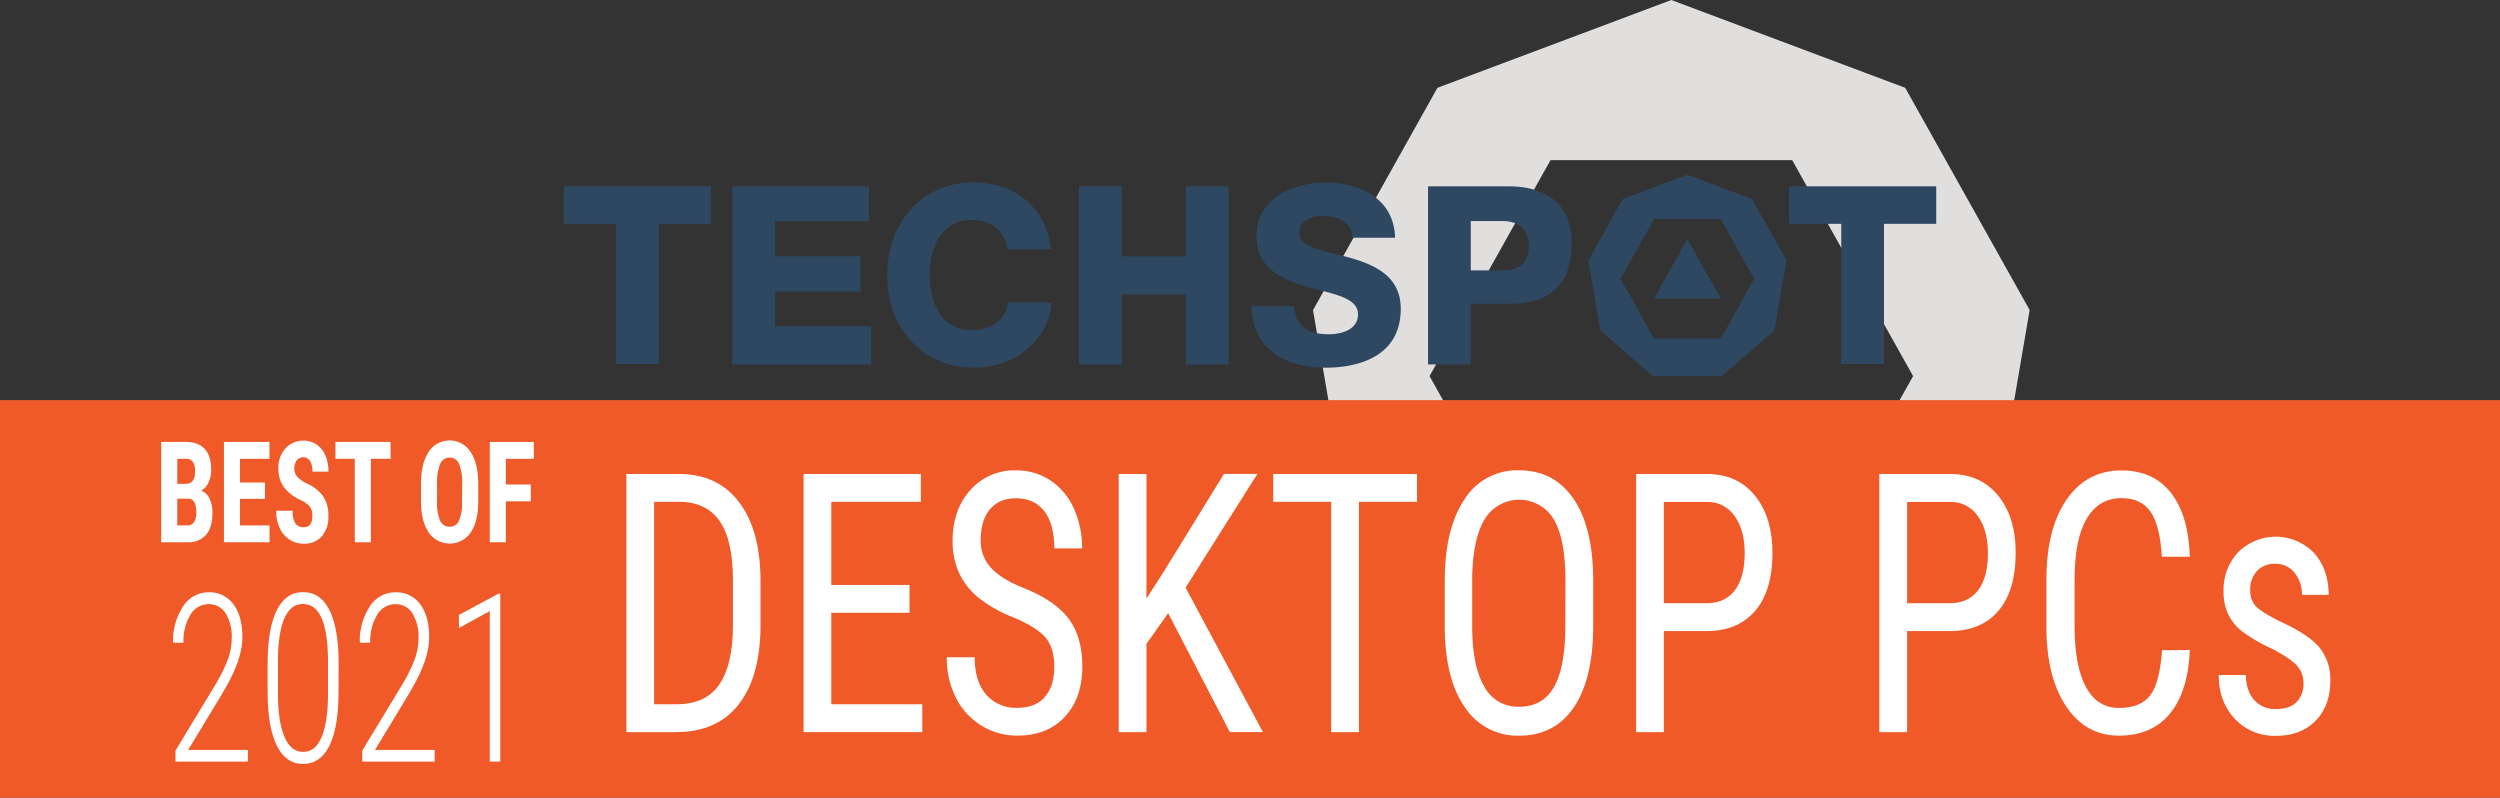
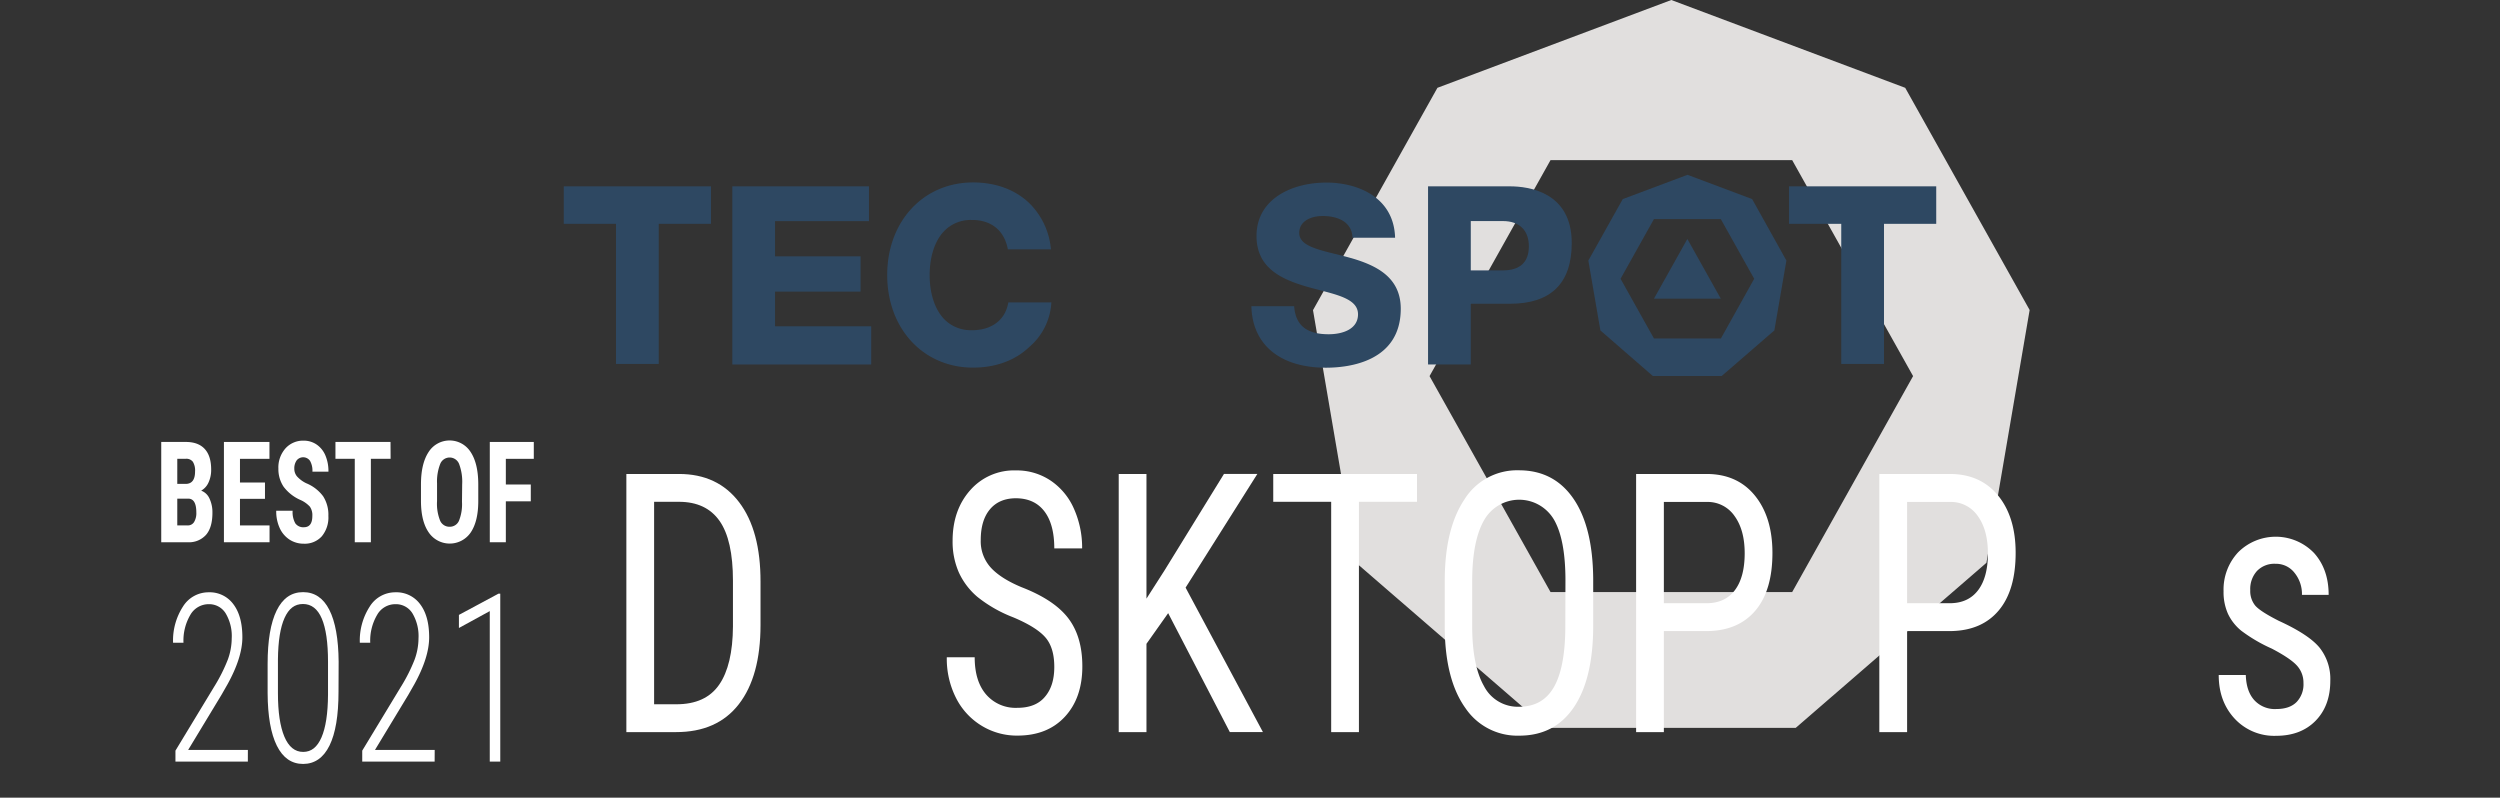
<svg xmlns="http://www.w3.org/2000/svg" id="Layer_1" data-name="Layer 1" viewBox="0 0 830.75 265.06">
  <rect x="0" y="0" width="830.75" height="265.06" fill="#333333" stroke="none" />
  <defs>
    <style>.cls-1{fill:#e1dfde;}.cls-2{fill:#2e4862;}.cls-3{fill:#f05a28;}.cls-4{fill:#fff;}</style>
  </defs>
  <path class="cls-1" d="M778.86,197.32l-77.72-29.18-77.72,29.18L582.07,271.2l14.36,84L659.78,410h82.71l63.36-54.84,14.36-84ZM741.3,364.88H661L620.8,293.12,661,221.35H741.3l40.18,71.77Z" transform="translate(-145.76 -168.14)" />
  <polygon class="cls-2" points="571.82 99.25 549.61 99.25 560.71 79.41 571.82 99.25" />
  <polygon class="cls-2" points="594.5 74.38 611.85 74.38 611.85 120.94 626.05 120.94 626.05 74.38 643.41 74.38 643.41 61.92 594.5 61.92 594.5 74.38" />
  <path class="cls-2" d="M728,234.3l-21.48-8.07L685,234.3l-11.43,20.42,4,23.22L695,293.09h22.87l17.51-15.15,4-23.22Zm-10.38,46.31H695.37l-11.1-19.83,11.1-19.84h22.21l11.1,19.84Z" transform="translate(-145.76 -168.14)" />
  <path class="cls-2" d="M647.45,230.06H620.3v59.2h14.2V269.08h13c13.63,0,20.55-6.79,20.55-20.18,0-17-14.37-18.84-20.55-18.84M645.17,258H634.5V241.6h10.67c5.48,0,8.63,3.06,8.63,8.39s-3,8-8.63,8" transform="translate(-145.76 -168.14)" />
  <path class="cls-2" d="M594.71,253.9c-1.76-.5-3.51-.94-5.21-1.36h-.06c-6.67-1.66-11.94-3-11.94-7s4-5.62,7.81-5.62c2.09,0,5.93.37,8.19,2.81a6.4,6.4,0,0,1,1.67,4.42h14.18c-.37-13.54-12.51-18.34-22.82-18.34-11.56,0-23.23,5.48-23.23,17.74,0,10.5,8,14.3,16.68,16.84,1.49.43,3,.82,4.43,1.19,6.78,1.77,12.62,3.29,12.62,8,0,4.89-5,6.63-9.77,6.63-7.34,0-11-3-11.45-9.33H561.6c.29,12.81,9.54,20.45,24.77,20.45,7.47,0,24.86-1.91,24.86-19.6,0-10.61-8.35-14.46-16.52-16.84" transform="translate(-145.76 -168.14)" />
-   <polygon class="cls-2" points="394.07 85.19 372.77 85.19 372.77 61.92 358.57 61.92 358.57 121.12 372.77 121.12 372.77 97.86 394.07 97.86 394.07 121.12 408.27 121.12 408.27 61.92 394.07 61.92 394.07 85.19" />
  <path class="cls-2" d="M494.88,268.63H480.83c-.93,5.57-5.15,9-11.38,9.23l-.76,0a12.23,12.23,0,0,1-9.36-3.87c-3.31-3.58-4.65-9.12-4.65-14.44s1.34-10.87,4.65-14.44a12.2,12.2,0,0,1,9.36-3.87h.76c6.1.27,10.12,3.77,11.22,9.75H495c0-.18-.05-.35-.07-.52a24.43,24.43,0,0,0-7.22-14.91c-4.56-4.34-11-6.8-18.64-6.8-1,0-2,.05-3,.15-14.94,1.49-25.49,13.91-25.49,30.62h0c0,16.72,10.55,29.13,25.49,30.62,1,.1,2,.15,3,.15,7.65,0,14.08-2.45,18.64-6.79a20.93,20.93,0,0,0,7.42-14.92Z" transform="translate(-145.76 -168.14)" />
  <polygon class="cls-2" points="257.55 96.9 285.96 96.9 285.96 85.18 257.55 85.18 257.55 73.48 288.76 73.48 288.76 61.92 243.35 61.92 243.35 121.12 289.5 121.12 289.5 108.43 257.55 108.43 257.55 96.9" />
  <polygon class="cls-2" points="187.34 74.38 204.7 74.38 204.7 120.94 218.9 120.94 218.9 74.38 236.25 74.38 236.25 61.92 187.34 61.92 187.34 74.38" />
-   <rect class="cls-3" y="132.97" width="830.75" height="132.1" />
  <path class="cls-4" d="M353.9,411.42V325.64h17.48q12.86,0,20,9.4t7.1,26.42v14.38q0,17-7.2,26.3t-20.92,9.28Zm9.22-76.53v67.28h7.41q9.72,0,14.21-6.51t4.58-19.32V361.13q0-13.56-4.46-19.9t-13.48-6.34Z" transform="translate(-145.76 -168.14)" />
-   <path class="cls-4" d="M448,371.77H422v30.4h30.24v9.25H412.8V325.64h38.95v9.25H422v27.63h26Z" transform="translate(-145.76 -168.14)" />
  <path class="cls-4" d="M496.1,389.74q0-6.42-3-9.84c-2-2.28-5.56-4.49-10.73-6.66a44.33,44.33,0,0,1-11.87-6.8,23.47,23.47,0,0,1-6.14-8.13,25.42,25.42,0,0,1-2.05-10.46q0-10.19,5.83-16.79a19.35,19.35,0,0,1,15.24-6.6,20.17,20.17,0,0,1,11.49,3.37,21.76,21.76,0,0,1,7.76,9.36,31.64,31.64,0,0,1,2.72,13.19H496.1q0-8-3.28-12.31t-9.42-4.36q-5.59,0-8.67,3.66t-3.07,10.27a13,13,0,0,0,3.32,9.09q3.33,3.66,10.28,6.55,10.83,4.19,15.5,10.32t4.66,16q0,10.44-5.8,16.71t-15.77,6.27A22.41,22.41,0,0,1,472,409.33a22.74,22.74,0,0,1-8.52-9.19,28.8,28.8,0,0,1-3.1-13.58h9.27q0,7.95,3.81,12.37a12.92,12.92,0,0,0,10.35,4.42q6.11,0,9.17-3.65C495.07,397.26,496.1,394,496.1,389.74Z" transform="translate(-145.76 -168.14)" />
  <path class="cls-4" d="M533.94,371.89l-7.21,10.19v29.34h-9.22V325.64h9.22v41.42l6-9.37,19.75-32.05h11.09l-23.84,37.77,25.7,48h-11Z" transform="translate(-145.76 -168.14)" />
  <path class="cls-4" d="M616.63,334.89h-19.3v76.53h-9.22V334.89H568.86v-9.25h47.77Z" transform="translate(-145.76 -168.14)" />
  <path class="cls-4" d="M675.18,376.07q0,17.56-6.4,27.05t-18.19,9.48a20.83,20.83,0,0,1-17.91-9.22q-6.58-9.22-6.83-26.07V361.17q0-17.21,6.5-27a20.61,20.61,0,0,1,18.14-9.75q11.58,0,18.06,9.34t6.63,26.66Zm-9.22-15q0-13.62-3.81-20.24a13.4,13.4,0,0,0-23.18.09q-3.9,6.72-4,19.79v15.38q0,13.14,3.9,20a12.63,12.63,0,0,0,11.67,6.9q7.75,0,11.49-6.37t3.88-19.5Z" transform="translate(-145.76 -168.14)" />
  <path class="cls-4" d="M698.66,377.84v33.58h-9.22V325.64h23.38q10.23,0,16.07,7.16t5.85,19.06q0,12.38-5.57,19.06t-15.69,6.92Zm0-9.25h14.16q6.15,0,9.42-4.31T725.52,352q0-7.74-3.38-12.4a10.82,10.82,0,0,0-9.27-4.66H698.66Z" transform="translate(-145.76 -168.14)" />
  <path class="cls-4" d="M779.49,377.84v33.58h-9.23V325.64h23.39q10.22,0,16.07,7.16t5.84,19.06q0,12.38-5.56,19.06t-15.7,6.92Zm0-9.25h14.16q6.14,0,9.42-4.31T806.34,352q0-7.74-3.37-12.4a10.82,10.82,0,0,0-9.27-4.66H779.49Z" transform="translate(-145.76 -168.14)" />
-   <path class="cls-4" d="M873.46,384.14q-.6,13.8-6.63,21.13t-17,7.33q-11,0-17.54-9.81t-6.5-26.6V360.64q0-16.74,6.68-26.46t18.22-9.72q10.62,0,16.45,7.42t6.32,21.27h-9.32q-.6-10.48-3.78-15t-9.67-4.48q-7.52,0-11.54,6.86t-4,20.12v15.74q0,13,3.75,20t11,7q7.2,0,10.38-4.18t3.93-15Z" transform="translate(-145.76 -168.14)" />
  <path class="cls-4" d="M911.2,395.1a8.36,8.36,0,0,0-2.16-5.77q-2.17-2.41-8.37-5.66a51.73,51.73,0,0,1-10.15-5.95,16.17,16.17,0,0,1-4.41-5.62,17.67,17.67,0,0,1-1.46-7.52,18.12,18.12,0,0,1,4.86-12.93,17.67,17.67,0,0,1,25.22.27q4.85,5.41,4.84,13.9H910.7a11.2,11.2,0,0,0-2.47-7.33,7.76,7.76,0,0,0-6.3-3,8,8,0,0,0-6.17,2.38,8.89,8.89,0,0,0-2.24,6.37,7.64,7.64,0,0,0,1.63,5.11c1.1,1.3,3.72,3,7.89,5.11q9.93,4.54,13.5,8.88a16.72,16.72,0,0,1,3.58,11q0,8.32-4.89,13.31t-13.1,5a17.92,17.92,0,0,1-13.8-5.71q-5.3-5.72-5.29-14.5h9c.11,3.54,1,6.31,2.78,8.31a9.23,9.23,0,0,0,7.35,3q4.44,0,6.75-2.33A8.48,8.48,0,0,0,911.2,395.1Z" transform="translate(-145.76 -168.14)" />
  <path class="cls-4" d="M199.34,348.33V315h8.16c2.75,0,4.85.77,6.28,2.32s2.15,3.82,2.15,6.81a10,10,0,0,1-.89,4.37,5.81,5.81,0,0,1-2.43,2.68,4.92,4.92,0,0,1,2.74,2.58,10.67,10.67,0,0,1,1,4.77c0,3.23-.7,5.68-2.11,7.32a7.61,7.61,0,0,1-6.12,2.48Zm5.33-19.39h2.77q3.13,0,3.14-4.1a5.55,5.55,0,0,0-.73-3.25,2.71,2.71,0,0,0-2.35-1h-2.83Zm0,4.9v8.9h3.41a2.43,2.43,0,0,0,2.17-1.12,5.71,5.71,0,0,0,.75-3.18c0-3-.86-4.53-2.58-4.6Z" transform="translate(-145.76 -168.14)" />
  <path class="cls-4" d="M233.81,333.9H225.5v8.84h9.83v5.59H220.17V315H235.3v5.61h-9.8v7.87h8.31Z" transform="translate(-145.76 -168.14)" />
  <path class="cls-4" d="M249.55,339.58a4.9,4.9,0,0,0-.82-3.08,9.41,9.41,0,0,0-3-2.16,14.07,14.07,0,0,1-5.72-4.45,10.44,10.44,0,0,1-1.74-6,9.55,9.55,0,0,1,2.37-6.77,7.84,7.84,0,0,1,6-2.55,7.51,7.51,0,0,1,4.33,1.29,8.24,8.24,0,0,1,2.93,3.65,13.24,13.24,0,0,1,1,5.36h-5.32a6.67,6.67,0,0,0-.78-3.56,2.77,2.77,0,0,0-4.46-.18,4.56,4.56,0,0,0-.78,2.8,3.93,3.93,0,0,0,.87,2.49,10,10,0,0,0,3.09,2.3,13.19,13.19,0,0,1,5.61,4.32,11.32,11.32,0,0,1,1.75,6.53,9.81,9.81,0,0,1-2.19,6.79,7.61,7.61,0,0,1-6,2.45,8.57,8.57,0,0,1-4.66-1.32,9,9,0,0,1-3.29-3.8,13.27,13.27,0,0,1-1.19-5.84H243a7.65,7.65,0,0,0,.89,4.19,3.25,3.25,0,0,0,2.9,1.3Q249.55,343.31,249.55,339.58Z" transform="translate(-145.76 -168.14)" />
  <path class="cls-4" d="M275.56,320.61H269v27.72h-5.35V320.61h-6.42V315h18.3Z" transform="translate(-145.76 -168.14)" />
  <path class="cls-4" d="M304.69,334.66q0,6.7-2.51,10.42a8.44,8.44,0,0,1-13.95,0c-1.7-2.45-2.55-5.88-2.58-10.29v-5.7q0-6.87,2.52-10.72a8.27,8.27,0,0,1,13.95-.07q2.53,3.78,2.57,10.63Zm-5.35-5.59a16.72,16.72,0,0,0-1-6.7,3.37,3.37,0,0,0-6.29-.08,15.92,15.92,0,0,0-1.06,6.44v5.93a15.09,15.09,0,0,0,1,6.44,3.36,3.36,0,0,0,3.19,2.08,3.3,3.3,0,0,0,3.1-2,14.79,14.79,0,0,0,1-6.28Z" transform="translate(-145.76 -168.14)" />
  <path class="cls-4" d="M322.14,334.73h-8.29v13.6h-5.33V315h14.62v5.61h-9.29v8.53h8.29Z" transform="translate(-145.76 -168.14)" />
  <path class="cls-4" d="M228.12,421.21H204.06v-3.63l12.9-21.3a54.42,54.42,0,0,0,4.52-9,20.88,20.88,0,0,0,1.28-7,14.73,14.73,0,0,0-2-8.3,6.42,6.42,0,0,0-5.65-3.07,7,7,0,0,0-6.11,3.57,16.9,16.9,0,0,0-2.27,9.25h-3.46a20.79,20.79,0,0,1,3.27-12,10,10,0,0,1,8.57-4.77,9.74,9.74,0,0,1,8.19,3.95q3,3.94,3,11,0,6.68-4.93,15.61l-2,3.5-11.09,18.33h19.85Z" transform="translate(-145.76 -168.14)" />
  <path class="cls-4" d="M258.25,398q0,11.83-3,17.9T246.5,422q-5.73,0-8.74-6.05t-3.07-17.46v-9.77q0-11.6,3-17.71t8.79-6.1q5.73,0,8.72,5.89t3.09,17.2Zm-3.49-9.93q0-9.54-2.07-14.38c-1.38-3.23-3.47-4.84-6.25-4.84s-4.72,1.54-6.12,4.63-2.14,7.68-2.2,13.79v11.24q0,9.32,2.13,14.4c1.43,3.4,3.51,5.09,6.25,5.09s4.69-1.61,6.09-4.82,2.13-7.94,2.17-14.17Z" transform="translate(-145.76 -168.14)" />
  <path class="cls-4" d="M290.19,421.21H266.13v-3.63l12.9-21.3a54.42,54.42,0,0,0,4.52-9,20.88,20.88,0,0,0,1.28-7,14.82,14.82,0,0,0-2-8.3,6.43,6.43,0,0,0-5.66-3.07,6.93,6.93,0,0,0-6.1,3.57,16.9,16.9,0,0,0-2.28,9.25h-3.46a20.79,20.79,0,0,1,3.27-12,10,10,0,0,1,8.57-4.77,9.77,9.77,0,0,1,8.2,3.95q3,3.94,3,11,0,6.68-4.92,15.61l-2,3.5-11.09,18.33h19.85Z" transform="translate(-145.76 -168.14)" />
  <path class="cls-4" d="M312,421.21h-3.49v-50l-10.25,5.61v-4.35l13.15-7.06H312Z" transform="translate(-145.76 -168.14)" />
</svg>